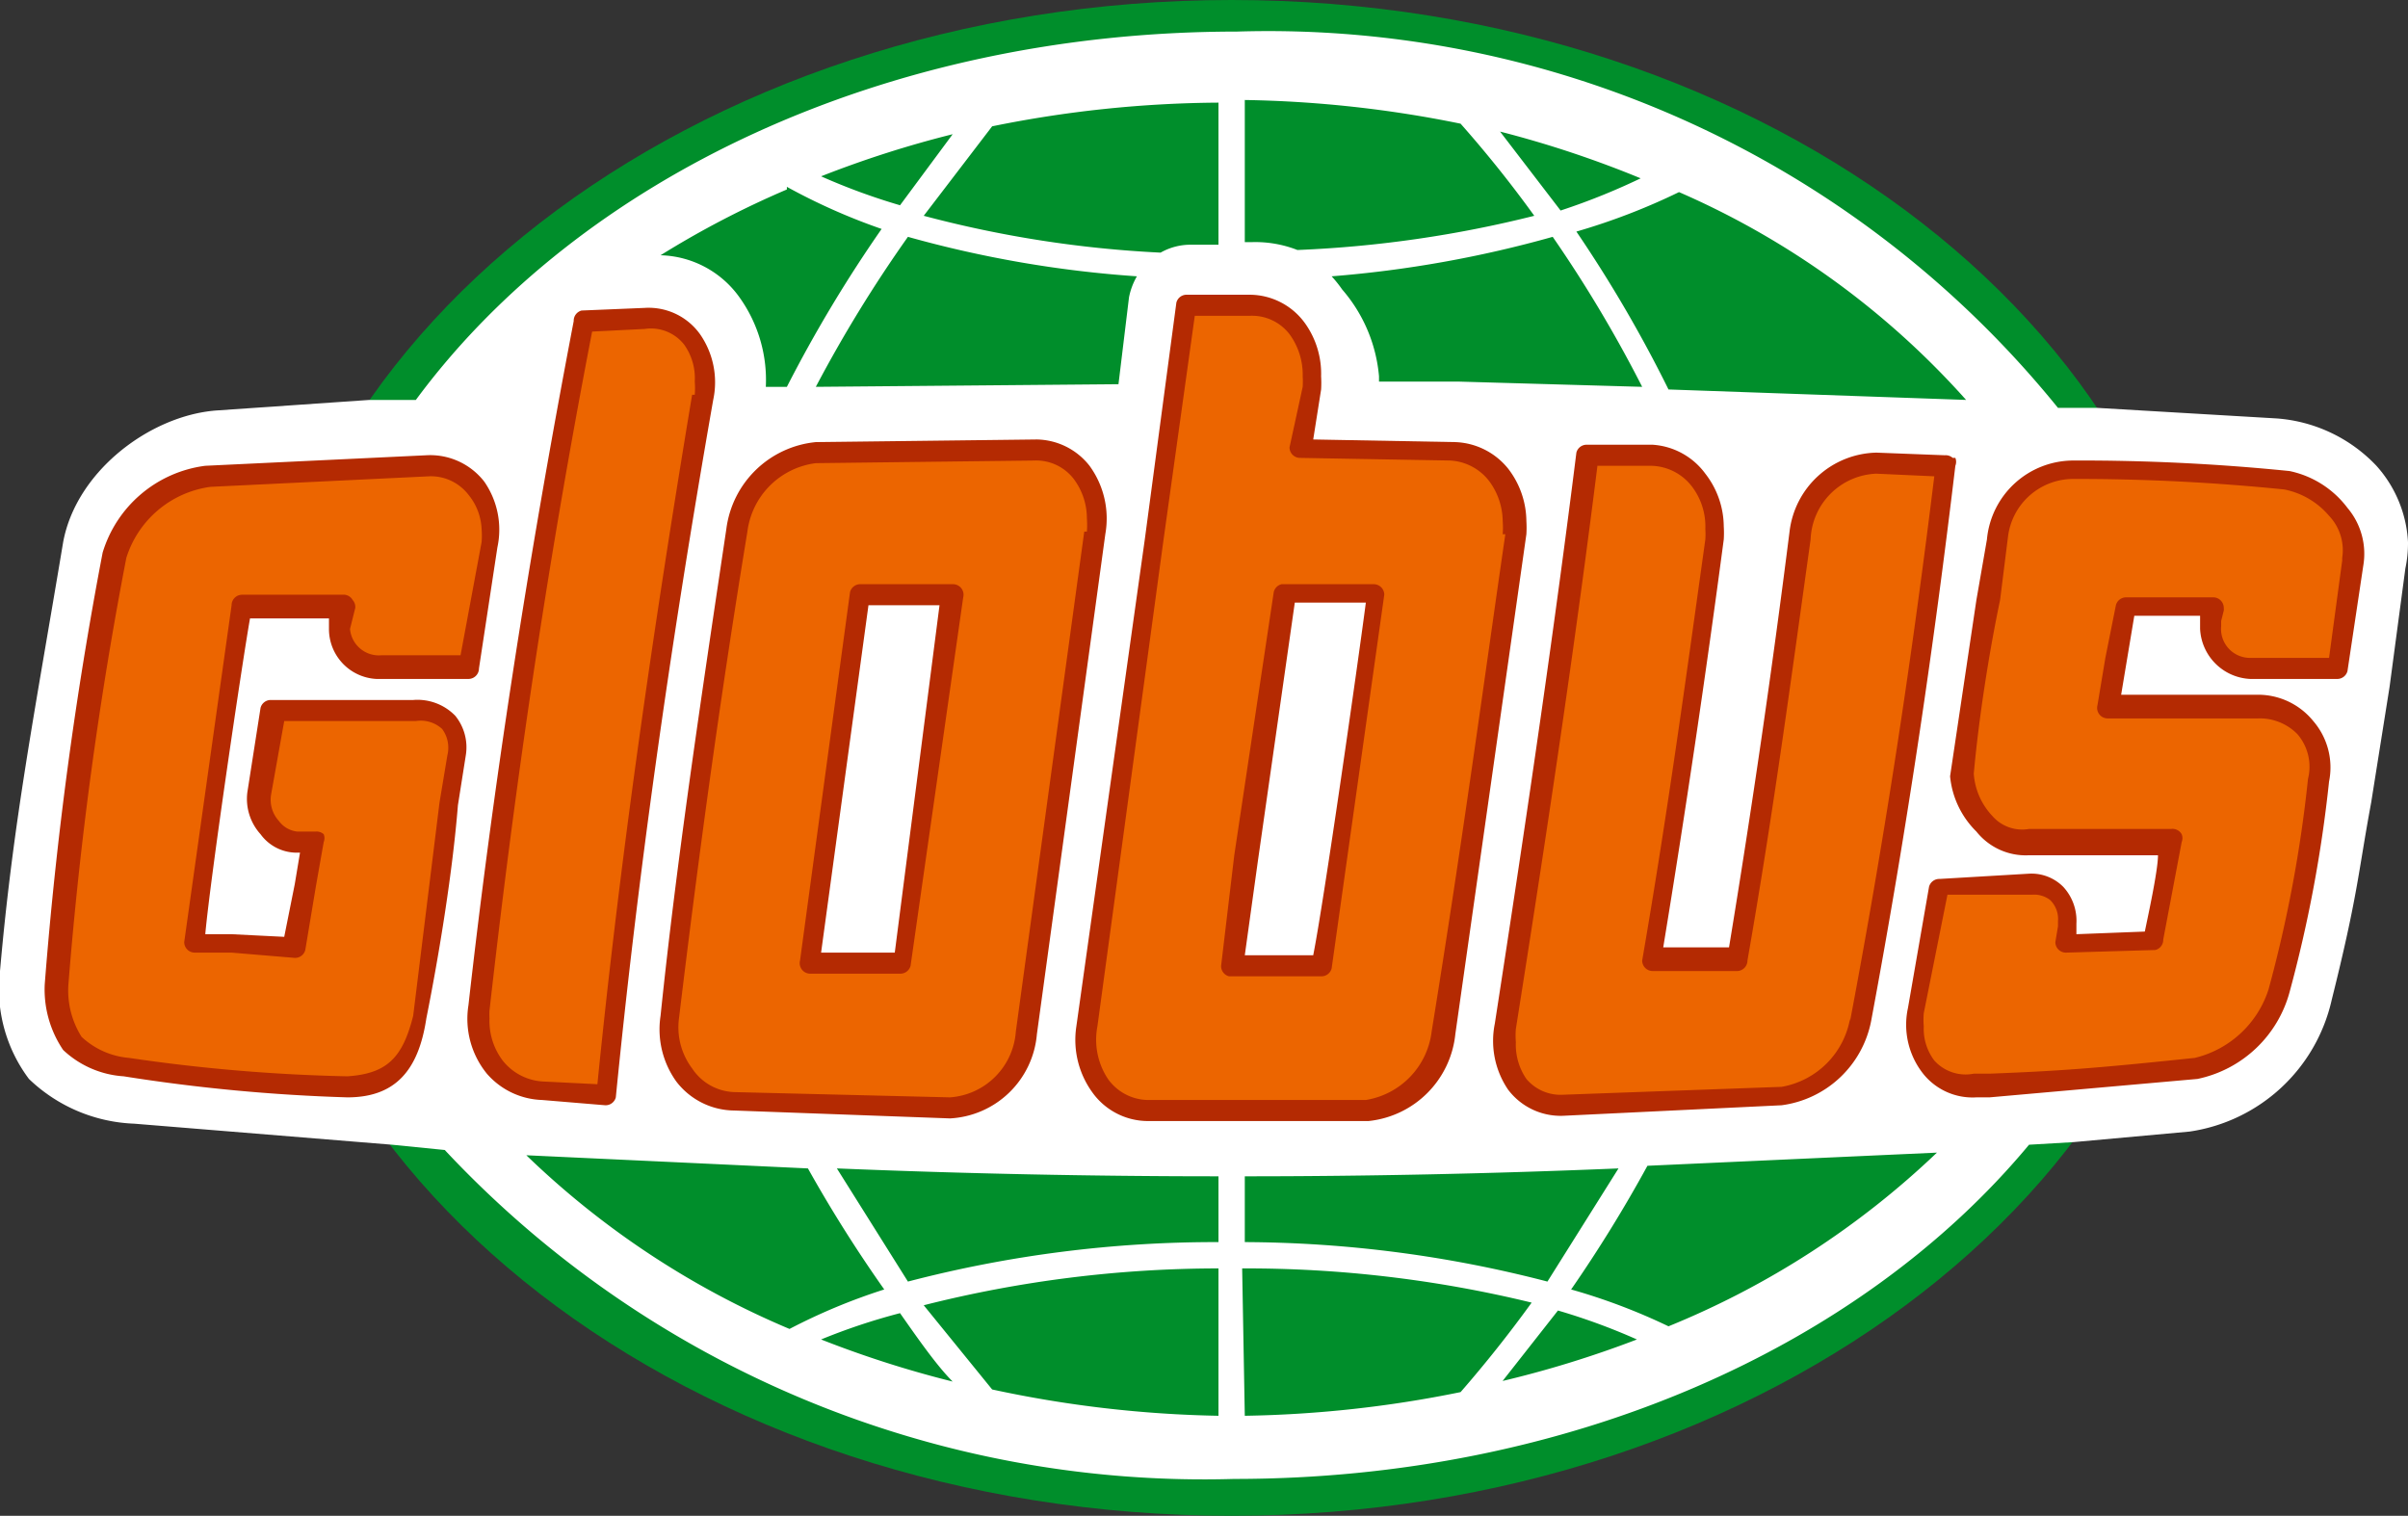
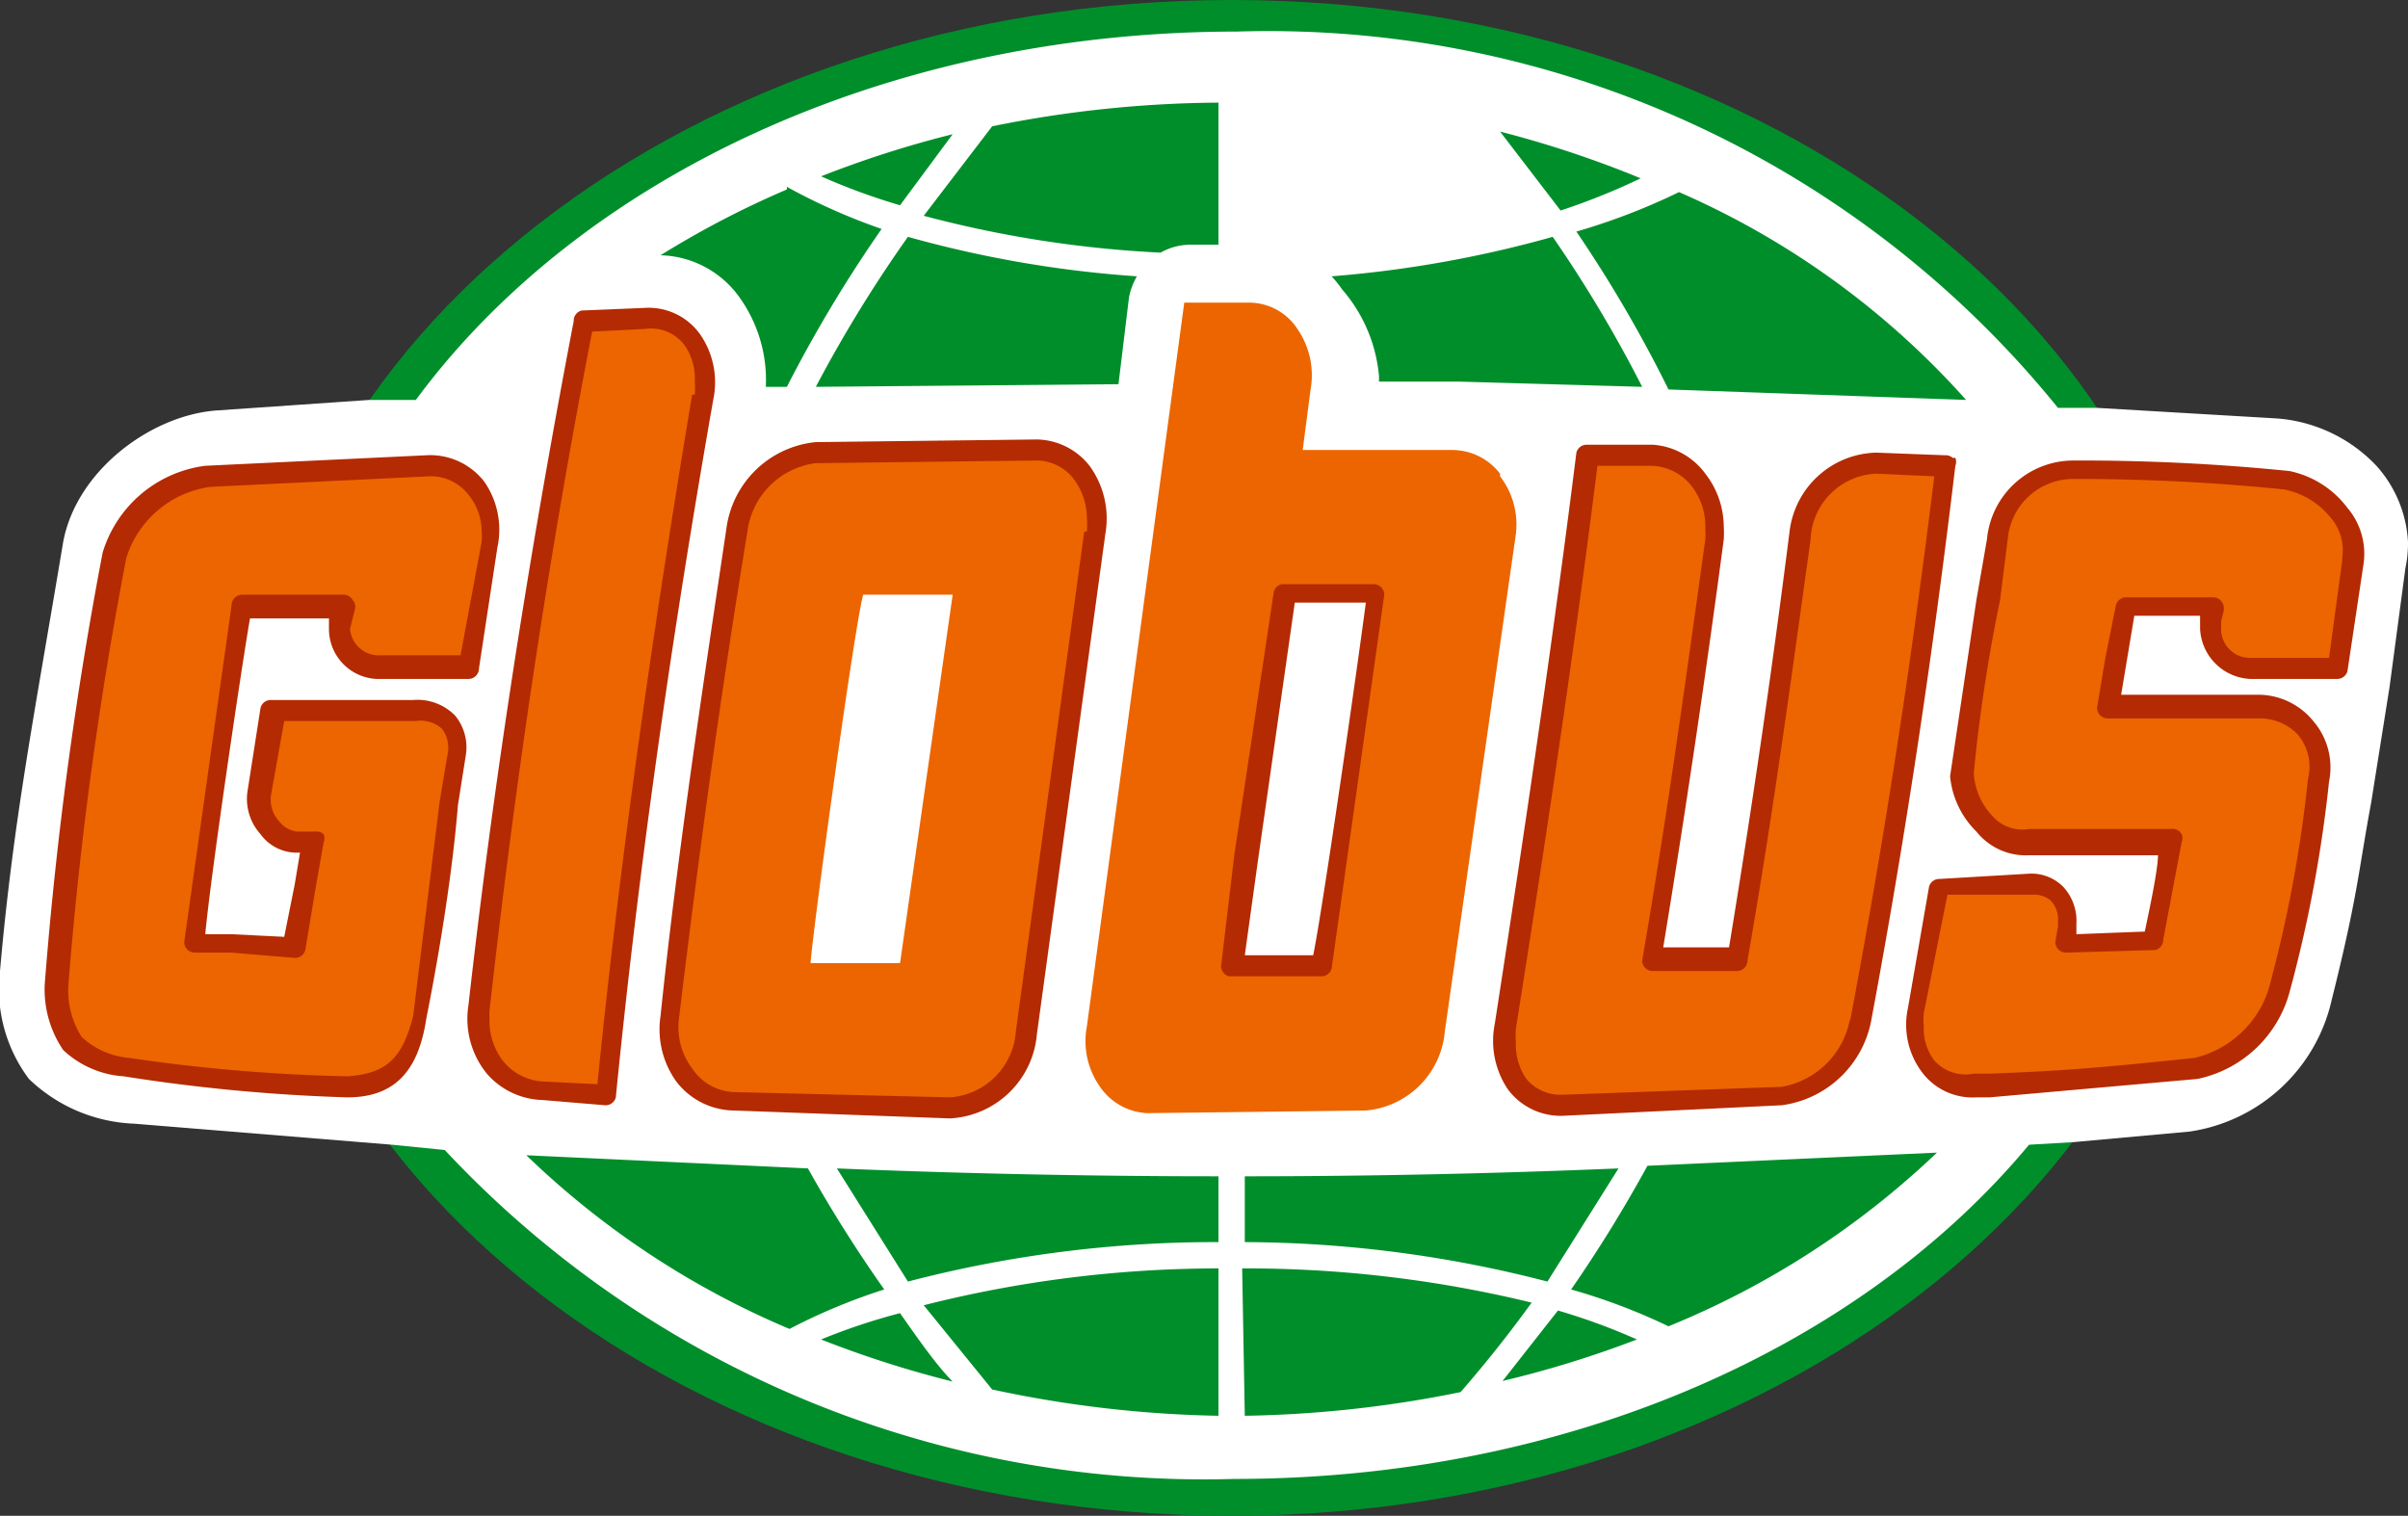
<svg xmlns="http://www.w3.org/2000/svg" viewBox="0 0 91.5 57.6">
  <rect x="0" y="0" width="91.5" height="57.6" fill="#333333" stroke="none" />
  <defs />
  <path fill="#008e2b" d="M9.6 28.8c0 15.9 16.7 28.8 37.2 28.8s37.1-13 37.1-28.8S67.3 0 46.8 0 9.6 13 9.6 28.8z" />
-   <path fill="#fff" d="M90.3 17.7a5.8 5.8 0 00-3.8-1.8l-6.8-.4h-1.5A38.6 38.6 0 0047 1.2c-13.4 0-25 5.6-31.2 14h-1.8l-5.8.4c-2.5.2-5.3 2.3-5.8 5C1.3 27.2.5 31.2 0 36.9A5.7 5.7 0 001.1 41a6.1 6.1 0 004 1.7l9.8.8 2 .2a39.5 39.5 0 0030 12.5c12.7 0 23.8-5 30.2-12.7l1.7-.1 4.4-.4a6.5 6.5 0 005.4-5c1-4 1-4.8 1.5-7.5l.7-4.4.6-4.5a4.6 4.6 0 00.1-1 4.7 4.7 0 00-1.2-2.9zm-15.5-2.5l-11.4-.4a50.2 50.2 0 00-3.5-6 24.5 24.5 0 003.9-1.5 31.4 31.4 0 0111 8zM47.3 3.8a44.3 44.3 0 018.2.9 44.8 44.8 0 012.8 3.5 44.2 44.2 0 01-9 1.3 4.4 4.4 0 00-1.7-.3h-.3zM51 11a4.6 4.6 0 00-.4-.5A43.7 43.7 0 0059 9a49.6 49.6 0 013.4 5.7l-7-.2h-3v-.2A5.8 5.8 0 0051 11zM31 14.7A51 51 0 0134.5 9a43 43 0 008.7 1.5 2.6 2.6 0 00-.3.8l-.4 3.3-11.5.1zm15.3 30v2.5a46.2 46.2 0 00-11.8 1.5l-2.7-4.3q7.3.3 14.5.3zm0 3.5v5.6a44.3 44.3 0 01-8.6-1l-2.6-3.2a45.7 45.7 0 0111.2-1.4zm1-3.5q7 0 14.2-.3l-2.7 4.3a46.3 46.3 0 00-11.5-1.5zm15.2-38A25.3 25.3 0 0159.3 8L57 5a40.1 40.1 0 015.4 1.8zM46.3 9.3h-1a2.3 2.3 0 00-1.2.3 43 43 0 01-9-1.4l2.6-3.4a44.3 44.3 0 018.6-.9zM36.2 5.1l-2 2.7a24 24 0 01-3-1.1 40.2 40.2 0 015-1.6zm-6.3 2a23.2 23.2 0 003.6 1.6 51.6 51.6 0 00-3.6 6h-.8a5.4 5.4 0 00-1-3.4 3.8 3.8 0 00-3-1.6 35.4 35.4 0 014.8-2.5zm.8 37.3a52 52 0 002.9 4.6 22.6 22.6 0 00-3.6 1.5 32.6 32.6 0 01-10-6.6l10.7.5zm.5 6.5a23.5 23.5 0 013-1c.7 1 1.4 2 2 2.6a40.2 40.2 0 01-5-1.6zm16-2.7a45.8 45.8 0 0111 1.3 47.8 47.8 0 01-2.7 3.4 44.3 44.3 0 01-8.2.9zm9.8 4.4l2.2-2.8a23.8 23.8 0 013 1.1 40.2 40.2 0 01-5.2 1.6zm6.4-2.2a23 23 0 00-3.7-1.4 52.5 52.5 0 002.9-4.7l11-.5a32.5 32.5 0 01-10.2 6.6z" />
+   <path fill="#fff" d="M90.3 17.7a5.8 5.8 0 00-3.8-1.8l-6.8-.4h-1.5A38.6 38.6 0 0047 1.2c-13.4 0-25 5.6-31.2 14h-1.8l-5.8.4c-2.5.2-5.3 2.3-5.8 5C1.3 27.2.5 31.2 0 36.9A5.7 5.7 0 001.1 41a6.1 6.1 0 004 1.7l9.8.8 2 .2a39.5 39.5 0 0030 12.5c12.7 0 23.8-5 30.2-12.7l1.7-.1 4.4-.4a6.5 6.5 0 005.4-5c1-4 1-4.8 1.5-7.5l.7-4.4.6-4.5a4.6 4.6 0 00.1-1 4.7 4.7 0 00-1.2-2.9zm-15.5-2.5l-11.4-.4a50.2 50.2 0 00-3.5-6 24.5 24.5 0 003.9-1.5 31.4 31.4 0 0111 8zM47.3 3.8h-.3zM51 11a4.6 4.6 0 00-.4-.5A43.7 43.7 0 0059 9a49.6 49.6 0 013.4 5.7l-7-.2h-3v-.2A5.8 5.8 0 0051 11zM31 14.7A51 51 0 0134.5 9a43 43 0 008.7 1.5 2.6 2.6 0 00-.3.8l-.4 3.3-11.5.1zm15.3 30v2.5a46.2 46.2 0 00-11.8 1.5l-2.7-4.3q7.3.3 14.5.3zm0 3.5v5.6a44.3 44.3 0 01-8.6-1l-2.6-3.2a45.7 45.7 0 0111.2-1.4zm1-3.5q7 0 14.2-.3l-2.7 4.3a46.3 46.3 0 00-11.5-1.5zm15.2-38A25.3 25.3 0 0159.3 8L57 5a40.1 40.1 0 015.4 1.8zM46.3 9.3h-1a2.3 2.3 0 00-1.2.3 43 43 0 01-9-1.4l2.6-3.4a44.3 44.3 0 018.6-.9zM36.2 5.1l-2 2.7a24 24 0 01-3-1.1 40.2 40.2 0 015-1.6zm-6.3 2a23.2 23.2 0 003.6 1.6 51.6 51.6 0 00-3.6 6h-.8a5.4 5.4 0 00-1-3.4 3.8 3.8 0 00-3-1.6 35.4 35.4 0 014.8-2.5zm.8 37.3a52 52 0 002.9 4.6 22.6 22.6 0 00-3.6 1.5 32.6 32.6 0 01-10-6.6l10.7.5zm.5 6.5a23.5 23.5 0 013-1c.7 1 1.4 2 2 2.6a40.2 40.2 0 01-5-1.6zm16-2.7a45.8 45.8 0 0111 1.3 47.8 47.8 0 01-2.7 3.4 44.3 44.3 0 01-8.2.9zm9.8 4.4l2.2-2.8a23.8 23.8 0 013 1.1 40.2 40.2 0 01-5.2 1.6zm6.4-2.2a23 23 0 00-3.7-1.4 52.5 52.5 0 002.9-4.7l11-.5a32.5 32.5 0 01-10.2 6.6z" />
  <path fill="#ec6500" d="M26.3 12.9a2 2 0 00-1.8-.8l-2.4.1c-1.6 8.9-3 17.6-4 26.1a3 3 0 00.7 2.2 2.5 2.5 0 001.8 1l2.4.1c1-8.7 2.2-17.5 3.7-26.5a2.8 2.8 0 00-.4-2.2zM71.3 17.5a3 3 0 00-3 2.8c-.6 5.3-1.4 10.6-2.3 16l-3.3.1c.9-5.3 1.7-10.7 2.4-16a3 3 0 00-.6-2.2 2.4 2.4 0 00-1.8-1h-2.4A698 698 0 0157.2 39a2.9 2.9 0 00.4 2.2 2.1 2.1 0 001.8.9l8.3-.3a3.5 3.5 0 003-3 345 345 0 003.2-21l-2.6-.2zM41.1 18a2.2 2.2 0 00-1.8-1l-8.3.2a3.4 3.4 0 00-3 3c-1 6.2-1.9 12.4-2.6 18.5a3 3 0 00.6 2.2 2.5 2.5 0 001.9 1l8.2.2a3 3 0 002.9-2.8l2.6-19a3 3 0 00-.5-2.3zm-6.8 18.6h-3.5c.1-1.4 1.7-13 2-14h3.4l-2 14zM57 18a2.3 2.3 0 00-1.8-.9h-5.7l.3-2.3a3.1 3.1 0 00-.5-2.3 2.2 2.2 0 00-1.8-1H45L41.3 39a3 3 0 00.5 2.3 2.3 2.3 0 001.8 1l8.3-.1a3.3 3.3 0 003-3l2.7-18.9a3 3 0 00-.6-2.2zm-6.8 18.7h-3.5c.2-1.4 2-13.2 2-14.2h3.5a1726 1726 0 01-2 14.2zM88.8 19.5a3.3 3.3 0 00-1.9-1.2 78.1 78.1 0 00-8-.4 3 3 0 00-3 2.6c-.2 1.3-1 5.5-1.4 9a3 3 0 00.9 1.9 2 2 0 001.7.7h5.4l-.7 3.7-3.3.1v-.5a1.4 1.4 0 000-.3 1.4 1.4 0 00-1.3-1.5l-3.5.2-.8 4.6a2.6 2.6 0 00.4 2.1 2 2 0 001.8.8c3-.2 4.3-.2 8.3-.7a4.2 4.2 0 003.2-3 50.6 50.6 0 001.5-8 2.3 2.3 0 00-.5-2 2.3 2.3 0 00-1.8-.7H80l.7-3.9H84l-.1.5a1.6 1.6 0 000 .4 1.5 1.5 0 001.5 1.4h3.3l.6-4a2.3 2.3 0 00-.6-1.8zM14.3 25.4h3.5l.7-4.7a2.8 2.8 0 00-.4-2.2 2.2 2.2 0 00-1.9-.8l-8.4.4a4.3 4.3 0 00-3.5 3A147.7 147.7 0 002 37.4a3.7 3.7 0 00.6 2.3 3.3 3.3 0 002 .8 66.6 66.6 0 008.5.8c1.6 0 2.4-1 2.7-2.6.6-3.2 1-7.2 1.4-10 .2-1.5-.8-1.7-1.6-1.7h-5.4l-.5 3.2a1.5 1.5 0 001.4 1.8h.6c0 .8-.2 1.6-.7 4l-3.8-.2c.1-1.2 1.7-11.8 2-12.7H13l-.1.7a1.5 1.5 0 001.4 1.6z" />
  <g fill="#b42a02">
    <path d="M26.6 12.7a2.4 2.4 0 00-2.1-1l-2.4.1a.4.4 0 00-.3.4c-1.8 9.4-3.1 18-4 26a3.3 3.3 0 00.7 2.6 2.9 2.9 0 002.1 1l2.4.2a.4.4 0 00.4-.3c.8-8.1 2-16.8 3.7-26.5a3.2 3.2 0 00-.5-2.5zm-.3 2.3c-1.6 9.6-2.8 18.2-3.6 26.2l-2-.1a2.1 2.1 0 01-1.6-.8 2.5 2.5 0 01-.5-1.6 2.8 2.8 0 010-.3c.9-8 2.1-16.5 3.9-25.8l2-.1a1.6 1.6 0 011.5.6 2.2 2.2 0 01.4 1.4 3.2 3.2 0 010 .5zM74.2 17.4a.4.4 0 00-.3-.1l-2.6-.1a3.4 3.4 0 00-3.3 3A423 423 0 0165.7 36h-2.5a504 504 0 002.3-15.5 4 4 0 000-.5 3.3 3.3 0 00-.7-2 2.7 2.7 0 00-2-1.1h-2.5a.4.4 0 00-.4.3c-.8 6.4-1.8 13.3-3.1 21.7a3.3 3.3 0 00.5 2.5 2.5 2.5 0 002.1 1l8.3-.4a4 4 0 003.4-3.2c1.4-7.5 2.4-14.4 3.2-21.1a.4.4 0 000-.3zm-3.9 21.3a3.2 3.2 0 01-2.6 2.6l-8.3.3A1.7 1.7 0 0158 41a2.3 2.3 0 01-.4-1.4 3 3 0 010-.5c1.3-8.2 2.3-15 3.1-21.4h2a2 2 0 011.6.8 2.5 2.5 0 01.5 1.6 3 3 0 010 .4c-.7 5-1.4 10.2-2.4 16a.4.4 0 00.4.4H66a.4.4 0 00.4-.4c1-5.7 1.7-11 2.4-16a2.6 2.6 0 012.5-2.5l2.2.1c-.8 6.5-1.8 13.3-3.2 20.7zM41.4 17.7a2.6 2.6 0 00-2-1l-8.4.1a3.8 3.8 0 00-3.4 3.3c-1 6.7-1.9 12.7-2.5 18.5a3.4 3.4 0 00.6 2.5 2.8 2.8 0 002.2 1.1l8.2.3a3.5 3.5 0 003.3-3.2l2.6-19a3.4 3.4 0 00-.6-2.6zm-.2 2.5l-2.6 19a2.7 2.7 0 01-2.5 2.5l-8.2-.2a2 2 0 01-1.6-.9 2.6 2.6 0 01-.5-1.9c.7-5.8 1.5-11.8 2.6-18.5a3 3 0 012.6-2.6l8.3-.1a1.8 1.8 0 011.5.7 2.5 2.5 0 01.5 1.5 3.4 3.4 0 010 .5z" />
-     <path d="M36.2 22.2h-3.5a.4.4 0 00-.4.3l-1.9 14a.4.4 0 00.4.5h3.4a.4.4 0 00.4-.3l2-14a.4.4 0 00-.4-.5zm-2.3 14h-2.7L33 23h2.7L34 36.2zM58 19.8a3.3 3.3 0 00-.7-2 2.7 2.7 0 00-2-1l-5.4-.1.3-1.9a4.2 4.2 0 000-.5 3.3 3.3 0 00-.6-2 2.6 2.6 0 00-2.1-1.1h-2.4a.4.4 0 00-.4.3l-1.2 9L40.9 39a3.4 3.4 0 00.6 2.5 2.6 2.6 0 002.1 1.1H52a3.7 3.7 0 003.3-3.3l2.7-19a4 4 0 000-.5zm-.8.5c-.8 5.5-1.6 11.5-2.8 18.9a3 3 0 01-2.5 2.6h-8.3a1.9 1.9 0 01-1.5-.8 2.7 2.7 0 01-.4-2l2.5-18.4 1.2-8.6h2.1a1.8 1.8 0 011.5.7 2.6 2.6 0 01.5 1.6 3.3 3.3 0 010 .4L49 17a.4.4 0 00.4.4l5.7.1a2 2 0 011.5.8 2.6 2.6 0 01.5 1.5 3.2 3.2 0 010 .5z" />
    <path d="M52.2 22.2h-3.5a.4.4 0 00-.3.3l-1.5 10-.5 4.2a.4.4 0 00.3.4h3.5a.4.4 0 00.4-.3l2-14.2a.4.4 0 00-.4-.4zM50 36.3h-2.7l.5-3.6 1.4-9.8h2.7c-.3 2.3-1.6 11.4-2 13.4zM89.2 19.3a3.7 3.7 0 00-2.2-1.4 78.6 78.6 0 00-8.2-.4 3.3 3.3 0 00-3.3 3l-.4 2.3-1 6.7a3.4 3.4 0 001 2.1 2.4 2.4 0 002 .9H82c0 .6-.4 2.4-.5 2.9l-2.6.1v-.4a1.9 1.9 0 00-.5-1.4 1.7 1.7 0 00-1.3-.5l-3.4.2a.4.4 0 00-.4.3l-.8 4.6a3 3 0 00.5 2.4 2.4 2.4 0 002.1 1h.5l7.9-.7a4.6 4.6 0 003.5-3.3 50.9 50.9 0 001.5-8 2.7 2.7 0 00-.6-2.3 2.7 2.7 0 00-2.1-1h-5.2l.2-1.2.3-1.8h2.5v.5a2 2 0 001.9 1.9h3.3a.4.4 0 00.4-.3l.6-4a2.7 2.7 0 00-.6-2.2zm-.2 2l-.5 3.7h-3a1.1 1.1 0 01-1.1-1.2v-.2l.1-.4a.4.4 0 000-.1.4.4 0 00-.4-.4h-3.3a.4.4 0 00-.4.3l-.4 2-.3 1.8a.4.4 0 00.4.5h5.7a2 2 0 011.5.6 1.9 1.9 0 01.4 1.7 50.1 50.1 0 01-1.5 8 3.9 3.9 0 01-2.8 2.6c-3.8.4-5.2.5-7.8.6H75a1.6 1.6 0 01-1.5-.5 2 2 0 01-.4-1.3 2.9 2.9 0 010-.5L74 34h3.2a1 1 0 01.7.2 1 1 0 01.3.8v.2l-.1.6a.4.4 0 00.4.4l3.4-.1a.4.4 0 00.3-.4l.7-3.7a.4.4 0 000-.3.4.4 0 00-.4-.2h-5.4a1.5 1.5 0 01-1.4-.5 2.6 2.6 0 01-.7-1.6c.2-2.2.6-4.7 1-6.6l.3-2.4a2.5 2.5 0 012.5-2.2 78 78 0 018 .4 3 3 0 011.7 1 1.9 1.9 0 01.5 1.6zM12.5 23.9a1.9 1.9 0 001.8 1.9h3.5a.4.4 0 00.4-.4l.7-4.6a3.2 3.2 0 00-.5-2.5 2.6 2.6 0 00-2.2-1l-8.4.4A4.7 4.7 0 003.9 21a148.3 148.3 0 00-2.2 16.4 4.1 4.1 0 00.7 2.5 3.7 3.7 0 002.3 1 67 67 0 008.5.8c1.8 0 2.7-1 3-3 .5-2.5 1-5.6 1.2-8.1l.3-1.9a1.9 1.9 0 00-.4-1.5 2 2 0 00-1.6-.6h-5.4a.4.4 0 00-.4.3l-.5 3.2a2 2 0 00.5 1.6 1.7 1.7 0 001.3.7h.2l-.2 1.2-.4 2-2-.1h-1c.2-2.2 1.4-10.3 1.7-12h3v.4zm-1.3-1.3h-2a.4.4 0 00-.4.4L7 35.8a.4.4 0 00.4.4h1.4l2.4.2a.4.4 0 00.4-.3l.4-2.4.3-1.7a.4.4 0 000-.3.4.4 0 00-.3-.1h-.7a1 1 0 01-.7-.4 1.2 1.2 0 01-.3-1l.5-2.8h5a1.2 1.2 0 011 .3 1.2 1.2 0 01.2 1l-.3 1.8-1 8.1c-.4 1.6-1 2.2-2.5 2.3a65.8 65.8 0 01-8.3-.7 3 3 0 01-1.8-.8 3.3 3.3 0 01-.5-2 146.5 146.5 0 012.2-16.2 3.9 3.9 0 013.2-2.7l8.3-.4a1.8 1.8 0 011.5.7 2.2 2.2 0 01.5 1.3 3.1 3.1 0 010 .5l-.8 4.3h-3a1.1 1.1 0 01-1.2-1l.2-.8a.4.4 0 00-.1-.3.4.4 0 00-.3-.2z" />
  </g>
</svg>